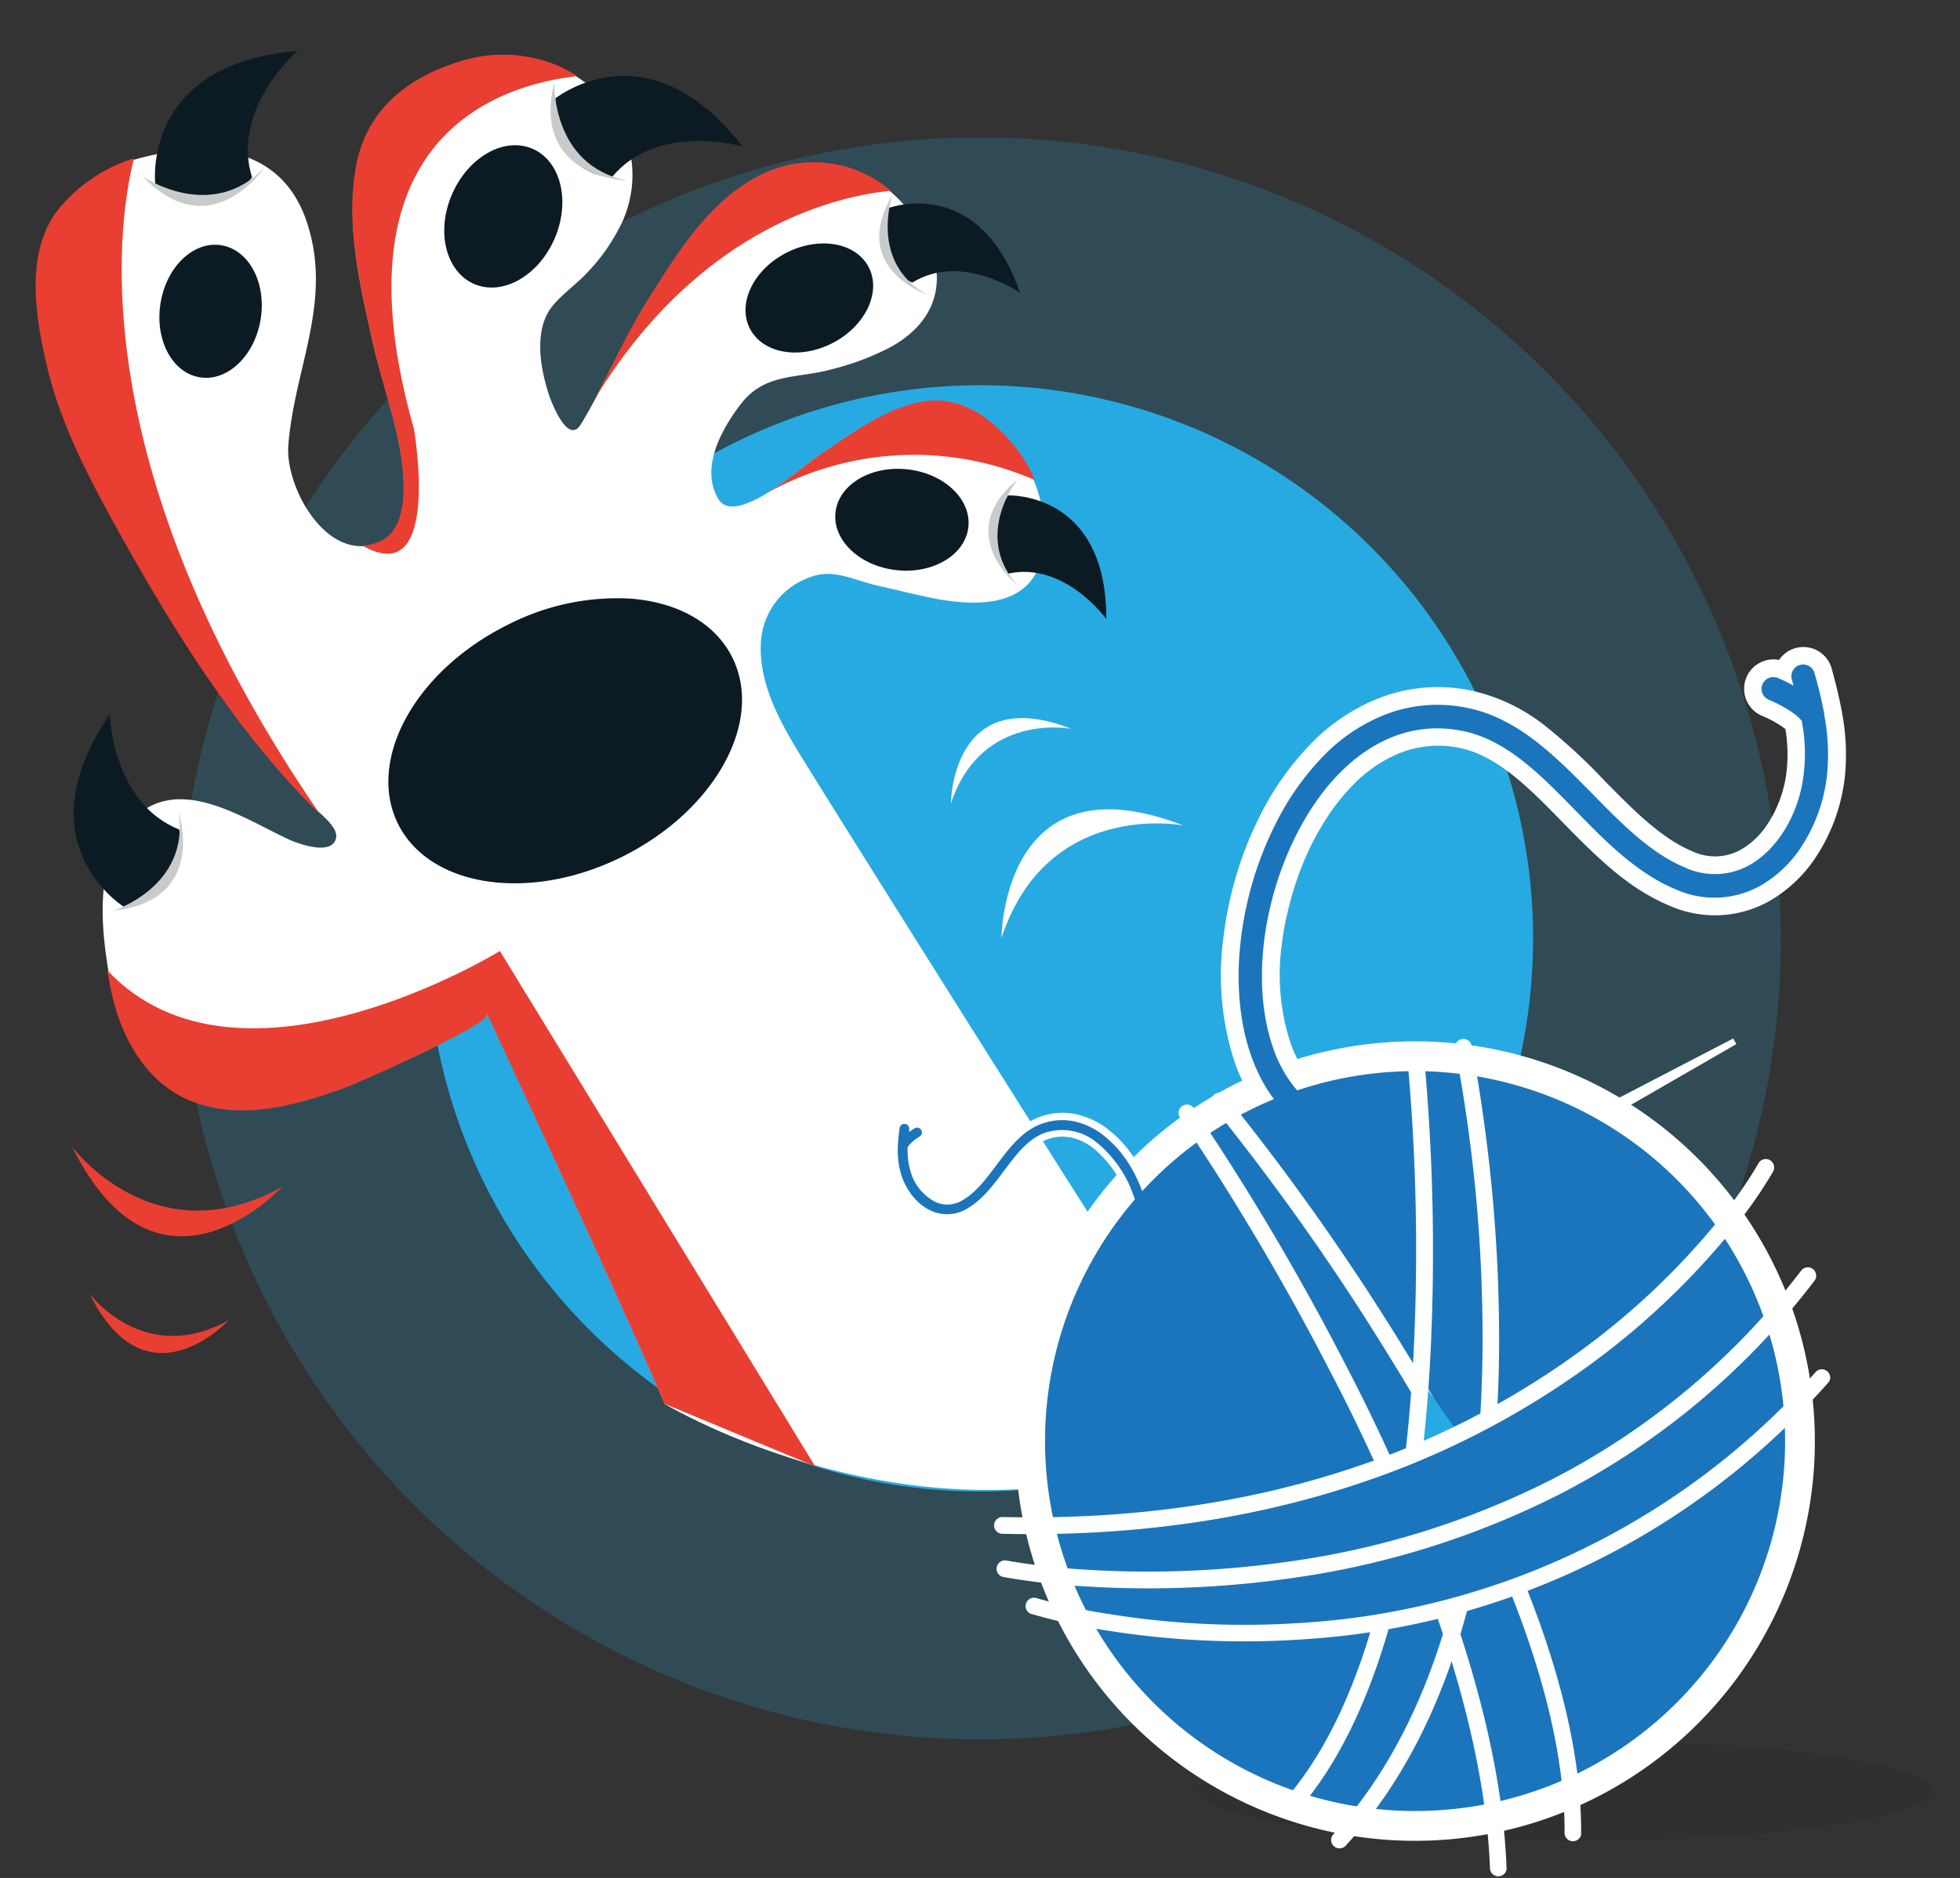
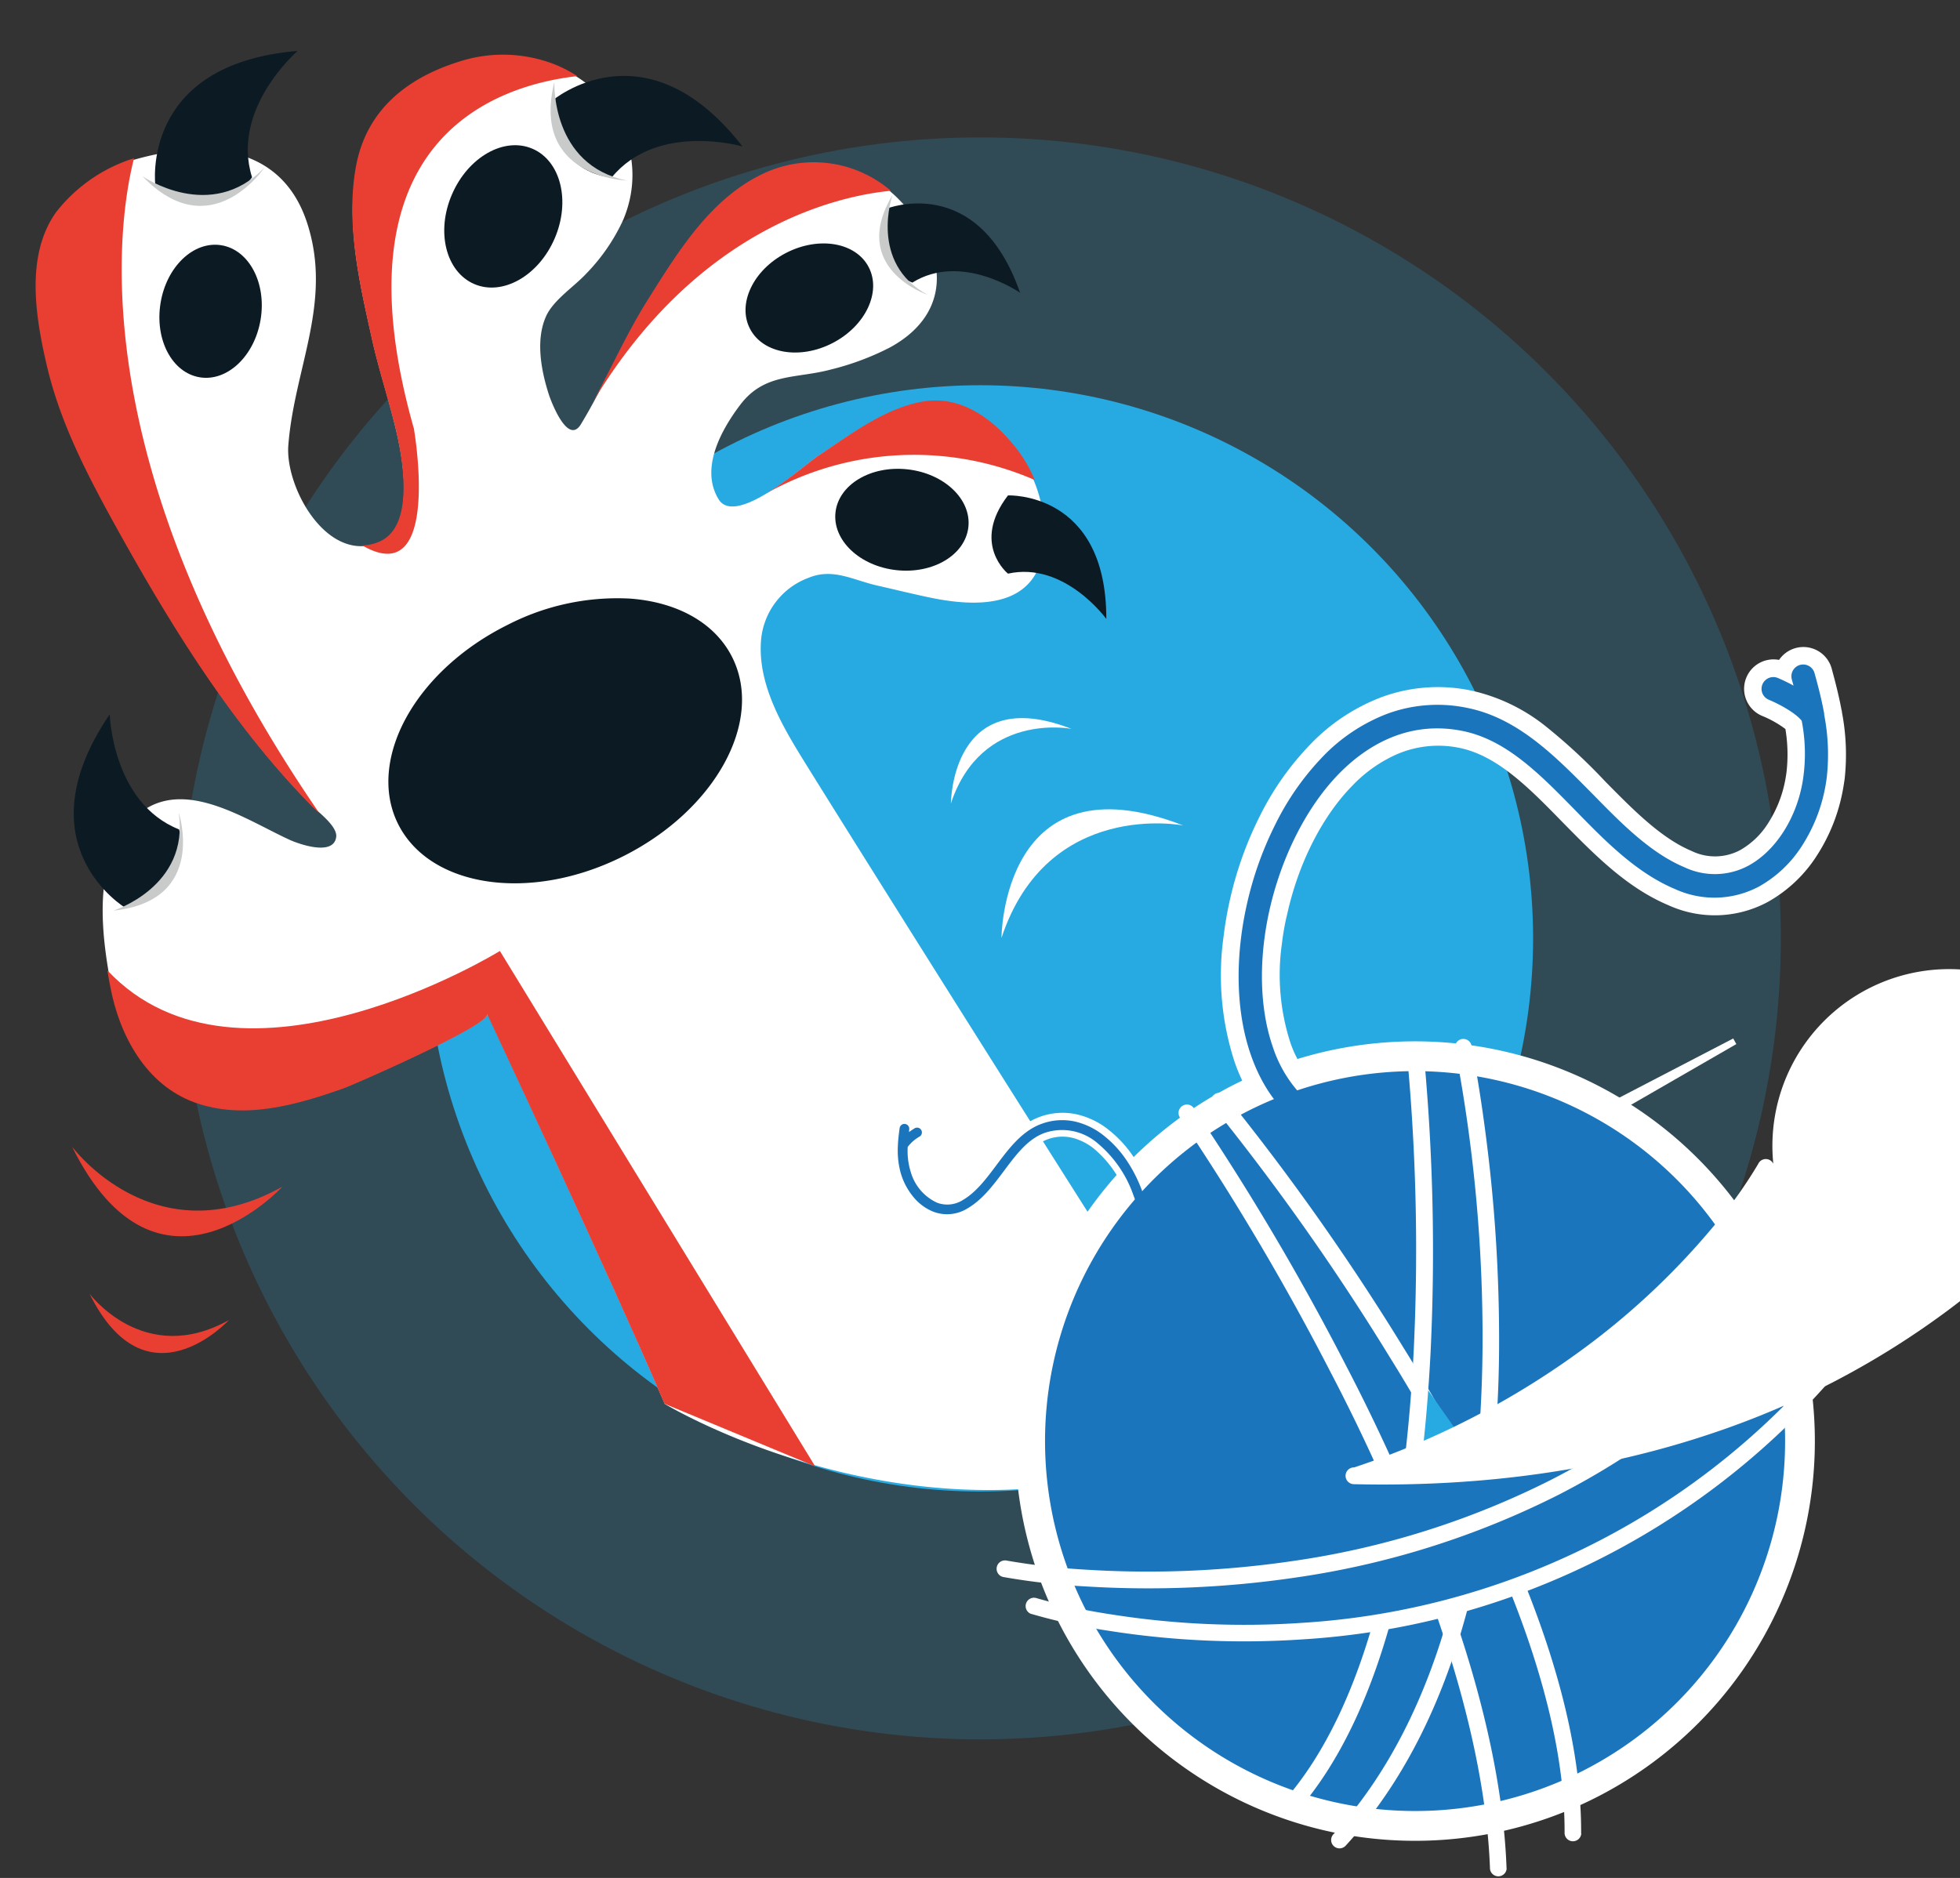
<svg xmlns="http://www.w3.org/2000/svg" viewBox="0 0 372.95 357.43">
  <rect x="0" y="0" width="372.95" height="357.43" fill="#333333" stroke="none" />
  <defs>
    <style>.cls-1{isolation:isolate;}.cls-2,.cls-3{fill:#27aae1;}.cls-2{opacity:0.2;}.cls-4{fill:#fff;}.cls-5{fill:#e83f32;}.cls-6{fill:#0c1b23;}.cls-7{fill:#c9cbca;}.cls-8{fill:#18181b;opacity:0.1;mix-blend-mode:multiply;}.cls-9{fill:#1b75bc;}</style>
  </defs>
  <title>smaArtboard 85 copy 24</title>
  <g class="cls-1">
    <g id="Layer_1" data-name="Layer 1">
      <ellipse class="cls-2" cx="186.5" cy="178.6" rx="152.36" ry="152.45" />
      <ellipse class="cls-3" cx="186.5" cy="178.6" rx="105.22" ry="105.28" />
      <path class="cls-4" d="M126.45,267.18s54.44,33,107.47,5.42c-11.41-16.83-71-111.69-81-127.85-4.11-6.65-8.6-14.32-8.14-22.43a13.92,13.92,0,0,1,9.13-12.37c4.59-1.87,8.41.44,12.9,1.47,3.4.77,6.77,1.61,10.18,2.32,10.43,2.17,21.53,1.59,21.77-11.72a26.62,26.62,0,0,0-5.46-16.48c-4.36-5.61-10.51-10.26-17.93-8.94-7.25,1.29-13.8,6.34-19.84,10.28-2.44,1.6-15.52,13.48-18.79,8.15-3.63-5.91.6-13.37,4.17-18.06,4.6-6,10.5-4.87,17.11-6.62a51.19,51.19,0,0,0,11.28-4.2c12.34-6.69,10.89-18.69,2-27.92a22.62,22.62,0,0,0-25.36-5.28c-10.46,4.58-16.79,15-22.63,24.27-4.77,7.58-8.15,15.92-12.79,23.55-2.46,4-5.61-4.21-6.1-5.73-1.46-4.55-2.55-10.39-.49-14.9,1.41-3.08,5.36-5.61,7.63-8.07a36.4,36.4,0,0,0,7-10.17c5.09-11.94-1.18-24.78-13-29.42A27,27,0,0,0,87.56,12c-10.18,3.19-17.83,9.24-19.77,20.13s.67,21.85,3,32.36c1.22,5.52,3,10.9,4.34,16.38,1.45,5.74,4.19,19.48-3,22.4-9.92,4-17.87-10.47-17.27-18.48C56,70,63.34,57.5,58.44,42.43c-5-15.33-20.05-15.8-33.3-11.92A30.18,30.18,0,0,0,10.87,40.59C5,48.8,7,60.61,9.12,69.77c2.51,10.7,7.44,20.25,12.71,29.8,10.49,19,22.32,38.38,37.68,53.92,1.17,1.18,4.74,3.83,4.46,5.82-.51,3.74-7.25,1.26-8.82.55-9.09-4.16-22-13.33-30.73-3-6.81,8-5.06,21.4-3.26,30.88,1.73,9.22,6.79,18.59,16,21.93,9.37,3.4,19.34.51,28.33-2.66,1.79-.63,28.08-12.16,27.24-14.11,0,.07,23.29,49.92,33.74,74.26" />
      <path class="cls-5" d="M126.45,267.18C115.92,242.64,92.71,193.07,92.68,193c.84,2-25.51,13.51-27.3,14.14-9,3.18-19,6.08-28.39,2.67-9.21-3.35-14.27-12.74-16-22-.2-1-.38-2-.55-3.11C45.6,211.49,95.12,181,95.12,181l60,98.1Z" />
      <path class="cls-5" d="M60.73,154.72c-.53-.48-1-.9-1.32-1.21-15.39-15.57-27.25-35-37.76-54C16.38,89.91,11.43,80.34,8.92,69.62c-2.15-9.18-4.14-21,1.76-29.24A30.25,30.25,0,0,1,25,30.28l.5-.14C22.56,41.59,15,88.14,60.73,154.72Z" />
      <path class="cls-5" d="M78.75,81.56s5.45,31.08-9.8,22.26a9.1,9.1,0,0,0,3.11-.68c7.19-2.93,4.44-16.7,3-22.45C73.66,75.2,71.92,69.8,70.7,64.27c-2.32-10.52-4.92-21.62-3-32.42s9.61-17,19.81-20.17a27.08,27.08,0,0,1,17.9.52,24.75,24.75,0,0,1,4.44,2.29C94.89,16.17,63,26.08,78.75,81.56Z" />
      <path class="cls-5" d="M112.77,76.59c3.54-6.48,6.55-13.27,10.5-19.55,5.85-9.3,12.19-19.73,22.67-24.32a22.52,22.52,0,0,1,23.57,3.59C159.91,37.23,133,42.89,112.77,76.59Z" />
      <path class="cls-5" d="M175.48,76.45c7.43-1.32,13.59,3.34,18,9a25.7,25.7,0,0,1,3.41,5.91A57.46,57.46,0,0,0,145.66,94h0c4.27-2.54,8.63-6.34,9.94-7.19C161.65,82.81,168.21,77.75,175.48,76.45Z" />
      <path class="cls-6" d="M75.73,156.79c6.05,12.17,25.2,15,42.77,6.22s26.9-25.7,20.85-37.87c-3.33-6.7-10.63-10.56-19.45-11.21a45.57,45.57,0,0,0-23.31,5c-8.75,4.35-15.45,10.73-19.23,17.54S72.69,150.67,75.73,156.79Z" />
      <ellipse class="cls-6" cx="171.61" cy="98.92" rx="9.65" ry="12.72" transform="translate(54.41 258.6) rotate(-83.68)" />
      <path class="cls-6" d="M142.71,62.58c2.45,4.73,9.5,5.94,15.74,2.7s9.3-9.7,6.85-14.43-9.5-5.94-15.75-2.7S140.25,57.85,142.71,62.58Z" />
      <path class="cls-6" d="M90.24,54.06c5.39,2.32,12.24-1.56,15.3-8.67s1.17-14.76-4.22-17.08S89.08,29.87,86,37,84.85,51.74,90.24,54.06Z" />
      <path class="cls-6" d="M38,71.81c5.26.87,10.45-4.06,11.59-11s-2.19-13.26-7.46-14.13-10.45,4.05-11.58,11S32.73,70.94,38,71.81Z" />
      <path class="cls-6" d="M23.88,172.8s-20-11.93-3-36.85c0,0,.46,16.85,13.19,21.91C34.1,157.85,37.52,168.29,23.88,172.8Z" />
      <path class="cls-6" d="M29.56,35.29s-3-23.11,27.08-25.6c0,0-12.78,11-8.68,24.05C48,33.74,41.67,43.06,29.56,35.29Z" />
      <path class="cls-6" d="M105.06,19.18s17.71-15.13,36.23,8.7c0,0-16.18-4.71-24.88,5.87C116.41,33.75,105.17,33.56,105.06,19.18Z" />
      <path class="cls-6" d="M168.68,39.72s17.42-7,25.42,16c0,0-11.14-7.77-20.5-1.93C173.6,53.77,165.06,50.73,168.68,39.72Z" />
      <path class="cls-6" d="M191.8,94.29s18.75-.81,18.71,23.51c0,0-7.94-11-18.71-8.62C191.79,109.18,184.74,103.49,191.8,94.29Z" />
      <path class="cls-7" d="M34,154.64s5.62,16.79-12.44,18.68C21.56,173.32,36.14,168.77,34,154.64Z" />
      <path class="cls-7" d="M50.36,31.84S40.17,47.17,27.11,33.54C27.11,33.54,40.14,42.61,50.36,31.84Z" />
      <path class="cls-7" d="M119.33,34.36s-18.39-.44-13.84-18.77C105.49,15.6,104.77,31.46,119.33,34.36Z" />
      <path class="cls-7" d="M176.53,56.12s-15.08-5-6.7-19C169.83,37.12,165.24,50.05,176.53,56.12Z" />
-       <path class="cls-7" d="M193.6,111.38s-12.51-9.8.08-20.16C193.68,91.22,185,101.86,193.6,111.38Z" />
-       <ellipse class="cls-8" cx="297.75" cy="340.82" rx="69.87" ry="9.61" />
      <polygon class="cls-4" points="230.88 256.1 330.39 198.72 329.8 197.65 227.88 250.61 230.88 256.1" />
      <path class="cls-4" d="M351,148.27a42.85,42.85,0,0,0-.52-12.74c0-.11,0-.22-.06-.34-.57-3.08-1.36-6-1.9-8a5.59,5.59,0,0,0-10-1.59,5.59,5.59,0,0,0-6.24,3.4,5.59,5.59,0,0,0,3.08,7.28,19.84,19.84,0,0,1,4.37,2.47,29.56,29.56,0,0,1,.22,8.1c-.06.52-.14,1-.24,1.56a23,23,0,0,1-3.26,8.25,15.15,15.15,0,0,1-5.31,5.13,10.18,10.18,0,0,1-9.25.18c-5.91-2.48-11.27-8-16.46-13.25a108.22,108.22,0,0,0-11.23-10.42,34.63,34.63,0,0,0-14.27-6.87,30.94,30.94,0,0,0-17,1.24,36.92,36.92,0,0,0-13.6,9,54.46,54.46,0,0,0-9.64,13.71,69,69,0,0,0-5.73,16.19c-.49,2.2-.87,4.43-1.13,6.62a53.32,53.32,0,0,0,2,23.65,31.84,31.84,0,0,0,8,12.8,27.61,27.61,0,0,0,12.78,6.88,5.6,5.6,0,0,0,6.75-4.13,5.65,5.65,0,0,0,.12-.64h0a5.59,5.59,0,0,0-4.24-6.11,16.53,16.53,0,0,1-7.94-4.37,21,21,0,0,1-4.86-8.11,42.09,42.09,0,0,1-1.51-18.61c.22-1.84.54-3.71,1-5.57,2.14-9.7,6.67-18.62,12.43-24.48a26.58,26.58,0,0,1,8.43-5.94,19.9,19.9,0,0,1,12-1.2C285,143.88,291,150,297.4,156.57c6,6.09,12.13,12.39,20.12,15.74a21.26,21.26,0,0,0,18.87-.65,26.31,26.31,0,0,0,9.44-9,34.35,34.35,0,0,0,4.81-12.19C350.78,149.76,350.89,149,351,148.27Z" />
      <path class="cls-4" d="M170,223.22a17.52,17.52,0,0,1-.48-5.19s0-.09,0-.14c.06-1.28.22-2.52.34-3.33a2.29,2.29,0,0,1,4-1.19,2.29,2.29,0,0,1,2.71,1,2.29,2.29,0,0,1-.85,3.12,8.12,8.12,0,0,0-1.64,1.24,12.08,12.08,0,0,0,.35,3.29c.05.21.12.42.18.62a9.39,9.39,0,0,0,1.77,3.17,6.19,6.19,0,0,0,2.43,1.79,4.16,4.16,0,0,0,3.76-.43c2.26-1.33,4.14-3.84,6-6.26a44.26,44.26,0,0,1,4-4.83,14.16,14.16,0,0,1,5.41-3.56,12.65,12.65,0,0,1,6.95-.42,15.09,15.09,0,0,1,6,2.92,22.26,22.26,0,0,1,4.65,5,28.22,28.22,0,0,1,3.2,6.25c.32.86.59,1.75.82,2.62a21.8,21.8,0,0,1,.46,9.69,13,13,0,0,1-2.53,5.62,11.29,11.29,0,0,1-4.81,3.48,2.29,2.29,0,0,1-3-1.31,2.31,2.31,0,0,1-.08-.25h0a2.29,2.29,0,0,1,1.39-2.71,6.76,6.76,0,0,0,3-2.2,8.6,8.6,0,0,0,1.53-3.55,17.21,17.21,0,0,0-.4-7.62c-.19-.73-.42-1.48-.69-2.21a21,21,0,0,0-6.36-9.24,10.87,10.87,0,0,0-3.74-1.95,8.14,8.14,0,0,0-4.91.16c-2.87,1-5,3.82-7.22,6.81-2.09,2.79-4.24,5.68-7.3,7.47a8.69,8.69,0,0,1-7.68.76,10.75,10.75,0,0,1-4.31-3.13,14,14,0,0,1-2.61-4.68C170.13,223.82,170,223.52,170,223.22Z" />
      <path class="cls-4" d="M260.16,349.81a76.08,76.08,0,1,1,84.62-66.38A76.07,76.07,0,0,1,260.16,349.81Z" />
      <path class="cls-9" d="M260.84,344.18a70.41,70.41,0,1,1,78.32-61.44A70.4,70.4,0,0,1,260.84,344.18Z" />
      <path class="cls-4" d="M286.66,355.6a1.61,1.61,0,0,0,0-.25c-.55-14.28-4-30.77-10.35-49A360.78,360.78,0,0,0,256,259.67a481.61,481.61,0,0,0-28.84-48.76,1.59,1.59,0,1,0-2.62,1.82,478.28,478.28,0,0,1,28.64,48.43,357.48,357.48,0,0,1,20.16,46.23c6.21,17.94,9.63,34.11,10.17,48.07a1.59,1.59,0,0,0,3.18.13Z" />
      <path class="cls-4" d="M300.86,349a1.61,1.61,0,0,0,0-.19c.05-13.46-3.48-29.23-10.51-46.85a304.63,304.63,0,0,0-23.21-45.32,454.79,454.79,0,0,0-33.79-47.93,1.59,1.59,0,1,0-2.45,2,451.45,451.45,0,0,1,33.54,47.59,301.35,301.35,0,0,1,23,44.82c6.87,17.23,10.32,32.59,10.27,45.63a1.59,1.59,0,0,0,3.18.2Z" />
      <path class="cls-9" d="M256.37,218.3c-8.77-2.12-15.12-8.18-18.36-17.53-2.79-8-3.08-18.15-.8-28.44a65.69,65.69,0,0,1,5.45-15.4,51.12,51.12,0,0,1,9-12.88,33.61,33.61,0,0,1,12.36-8.22,27.64,27.64,0,0,1,15.16-1.1C288.87,136.67,296,144,303,151.08c5.42,5.53,11,11.26,17.56,14a13.5,13.5,0,0,0,12.13-.32c5-2.7,9-8.72,10.27-15.72a32.7,32.7,0,0,0-.13-11.85c-1.1-1.45-4.23-3.17-6.24-4a2.24,2.24,0,0,1,1.68-4.16,31.76,31.76,0,0,1,3,1.46l-.32-1.17a2.24,2.24,0,1,1,4.32-1.21c.7,2.51,1.36,5.09,1.84,7.72,0,.07,0,.14,0,.21a39.75,39.75,0,0,1,.5,11.82q-.12,1-.31,2a31,31,0,0,1-4.34,11,23,23,0,0,1-8.22,7.85,18,18,0,0,1-16,.51c-7.37-3.09-13.29-9.14-19-15-6.76-6.91-13.15-13.43-21.45-15.1-10.7-2.15-18.65,3.2-23.44,8.07-6.18,6.29-11,15.81-13.31,26.1-2.1,9.49-1.86,18.73.66,26a24.34,24.34,0,0,0,5.66,9.38,19.83,19.83,0,0,0,9.52,5.25,2.24,2.24,0,0,1-1.05,4.36Z" />
      <path class="cls-9" d="M212.1,246.47a10.39,10.39,0,0,0,6.49-8.1,21.85,21.85,0,0,0-1.22-11.57,26.85,26.85,0,0,0-3-5.95,20.9,20.9,0,0,0-4.36-4.73,13.74,13.74,0,0,0-5.46-2.66,11.3,11.3,0,0,0-6.2.38c-3.8,1.31-6.32,4.67-8.75,7.92-1.9,2.54-3.86,5.16-6.36,6.62a5.52,5.52,0,0,1-4.93.53,9.21,9.21,0,0,1-5-5.81,13.37,13.37,0,0,1-.59-4.81,7.4,7.4,0,0,1,2.31-2,.92.92,0,0,0-.91-1.59,13,13,0,0,0-1.15.76L173,215a.92.92,0,1,0-1.82-.26c-.15,1.06-.28,2.14-.33,3.23,0,0,0,.06,0,.09a16.25,16.25,0,0,0,.44,4.82q.1.4.23.8a12.66,12.66,0,0,0,2.35,4.22,9.39,9.39,0,0,0,3.75,2.73,7.37,7.37,0,0,0,6.51-.66c2.82-1.65,4.89-4.43,6.9-7.11,2.37-3.17,4.6-6.16,7.87-7.28a10.35,10.35,0,0,1,9.94,2,22.43,22.43,0,0,1,6.81,9.86A20,20,0,0,1,216.79,238a10,10,0,0,1-1.78,4.11,8.11,8.11,0,0,1-3.57,2.64.92.92,0,0,0,.66,1.71Z" />
      <polygon class="cls-3" points="270.31 262.55 268.95 277.17 276.88 271.92 270.31 262.55" />
      <path class="cls-4" d="M270.43,278.53q1.22-10.12,1.79-21.32a402.1,402.1,0,0,0-1.35-57.14,1.59,1.59,0,1,0-3.17.35A398.68,398.68,0,0,1,269,257.1c-.89,17.85-3.09,33.73-6.51,47.2C258.27,321,252.1,334,244.19,342.92a1.59,1.59,0,1,0,2.38,2.12c8.26-9.3,14.66-22.76,19-40A210.92,210.92,0,0,0,270.43,278.53Z" />
      <path class="cls-4" d="M283.64,282.71a233.57,233.57,0,0,0,1.61-26.47,302,302,0,0,0-2.57-40.47C281.36,205.55,280,199.09,280,199a1.59,1.59,0,1,0-3.12.67,292,292,0,0,1,5.22,56.58c-.12,18.16-2.12,34.68-5.92,49.11-4.73,17.94-12.29,32.66-22.47,43.76a1.59,1.59,0,1,0,2.35,2.16c10.54-11.49,18.35-26.67,23.21-45.14A174.63,174.63,0,0,0,283.64,282.71Z" />
      <path class="cls-9" d="M291,268.19s-24.58,10.64-35.36,13.46l1.63,27.86s37.89-5.6,44.13-13.06S291,268.19,291,268.19Z" />
-       <path class="cls-4" d="M337.55,222.53a1.59,1.59,0,0,0-3-1,85.15,85.15,0,0,1-7.67,10.87,141.11,141.11,0,0,1-24.76,23.69,157.06,157.06,0,0,1-44.45,23.2c-20.36,6.84-42.86,10-66.88,9.44a1.59,1.59,0,0,0-.08,3.19c24.43.58,47.34-2.66,68.08-9.64a160.19,160.19,0,0,0,45.38-23.74,145.44,145.44,0,0,0,25.28-24.25,85.9,85.9,0,0,0,7.89-11.22A1.59,1.59,0,0,0,337.55,222.53Z" />
+       <path class="cls-4" d="M337.55,222.53a1.59,1.59,0,0,0-3-1,85.15,85.15,0,0,1-7.67,10.87,141.11,141.11,0,0,1-24.76,23.69,157.06,157.06,0,0,1-44.45,23.2a1.59,1.59,0,0,0-.08,3.19c24.43.58,47.34-2.66,68.08-9.64a160.19,160.19,0,0,0,45.38-23.74,145.44,145.44,0,0,0,25.28-24.25,85.9,85.9,0,0,0,7.89-11.22A1.59,1.59,0,0,0,337.55,222.53Z" />
      <path class="cls-4" d="M345.57,243a1.59,1.59,0,0,0-2.85-1.16,140.2,140.2,0,0,1-47.5,39.77,158.83,158.83,0,0,1-49.33,15.51,189.25,189.25,0,0,1-38.75,1.66,131.26,131.26,0,0,1-15.6-1.76,1.59,1.59,0,0,0-.62,3.13,132,132,0,0,0,16,1.81,192.48,192.48,0,0,0,39.42-1.68,162,162,0,0,0,50.32-15.83,143.37,143.37,0,0,0,48.58-40.66A1.59,1.59,0,0,0,345.57,243Z" />
      <path class="cls-4" d="M348.24,262.4a1.59,1.59,0,0,0-2.76-1.26,142.06,142.06,0,0,1-97.84,47.74,162.15,162.15,0,0,1-36.22-1.62,110.59,110.59,0,0,1-14.33-3.13,1.59,1.59,0,0,0-1,3,111.05,111.05,0,0,0,14.67,3.22,165.36,165.36,0,0,0,36.93,1.68,145.26,145.26,0,0,0,100.11-48.79A1.59,1.59,0,0,0,348.24,262.4Z" />
      <path class="cls-4" d="M190.56,178.51s.09-34.82,34.59-21.4C225.15,157.11,199.35,152,190.56,178.51Z" />
      <path class="cls-4" d="M180.94,152.91s.06-23.1,22.94-14.19C203.88,138.72,186.77,135.35,180.94,152.91Z" />
      <path class="cls-5" d="M53.73,225.86s-23.56,25.63-40-7.58C13.78,218.28,29.38,239.45,53.73,225.86Z" />
      <path class="cls-5" d="M43.55,251.25s-15.63,17-26.5-5C17.05,246.22,27.4,260.26,43.55,251.25Z" />
    </g>
  </g>
</svg>